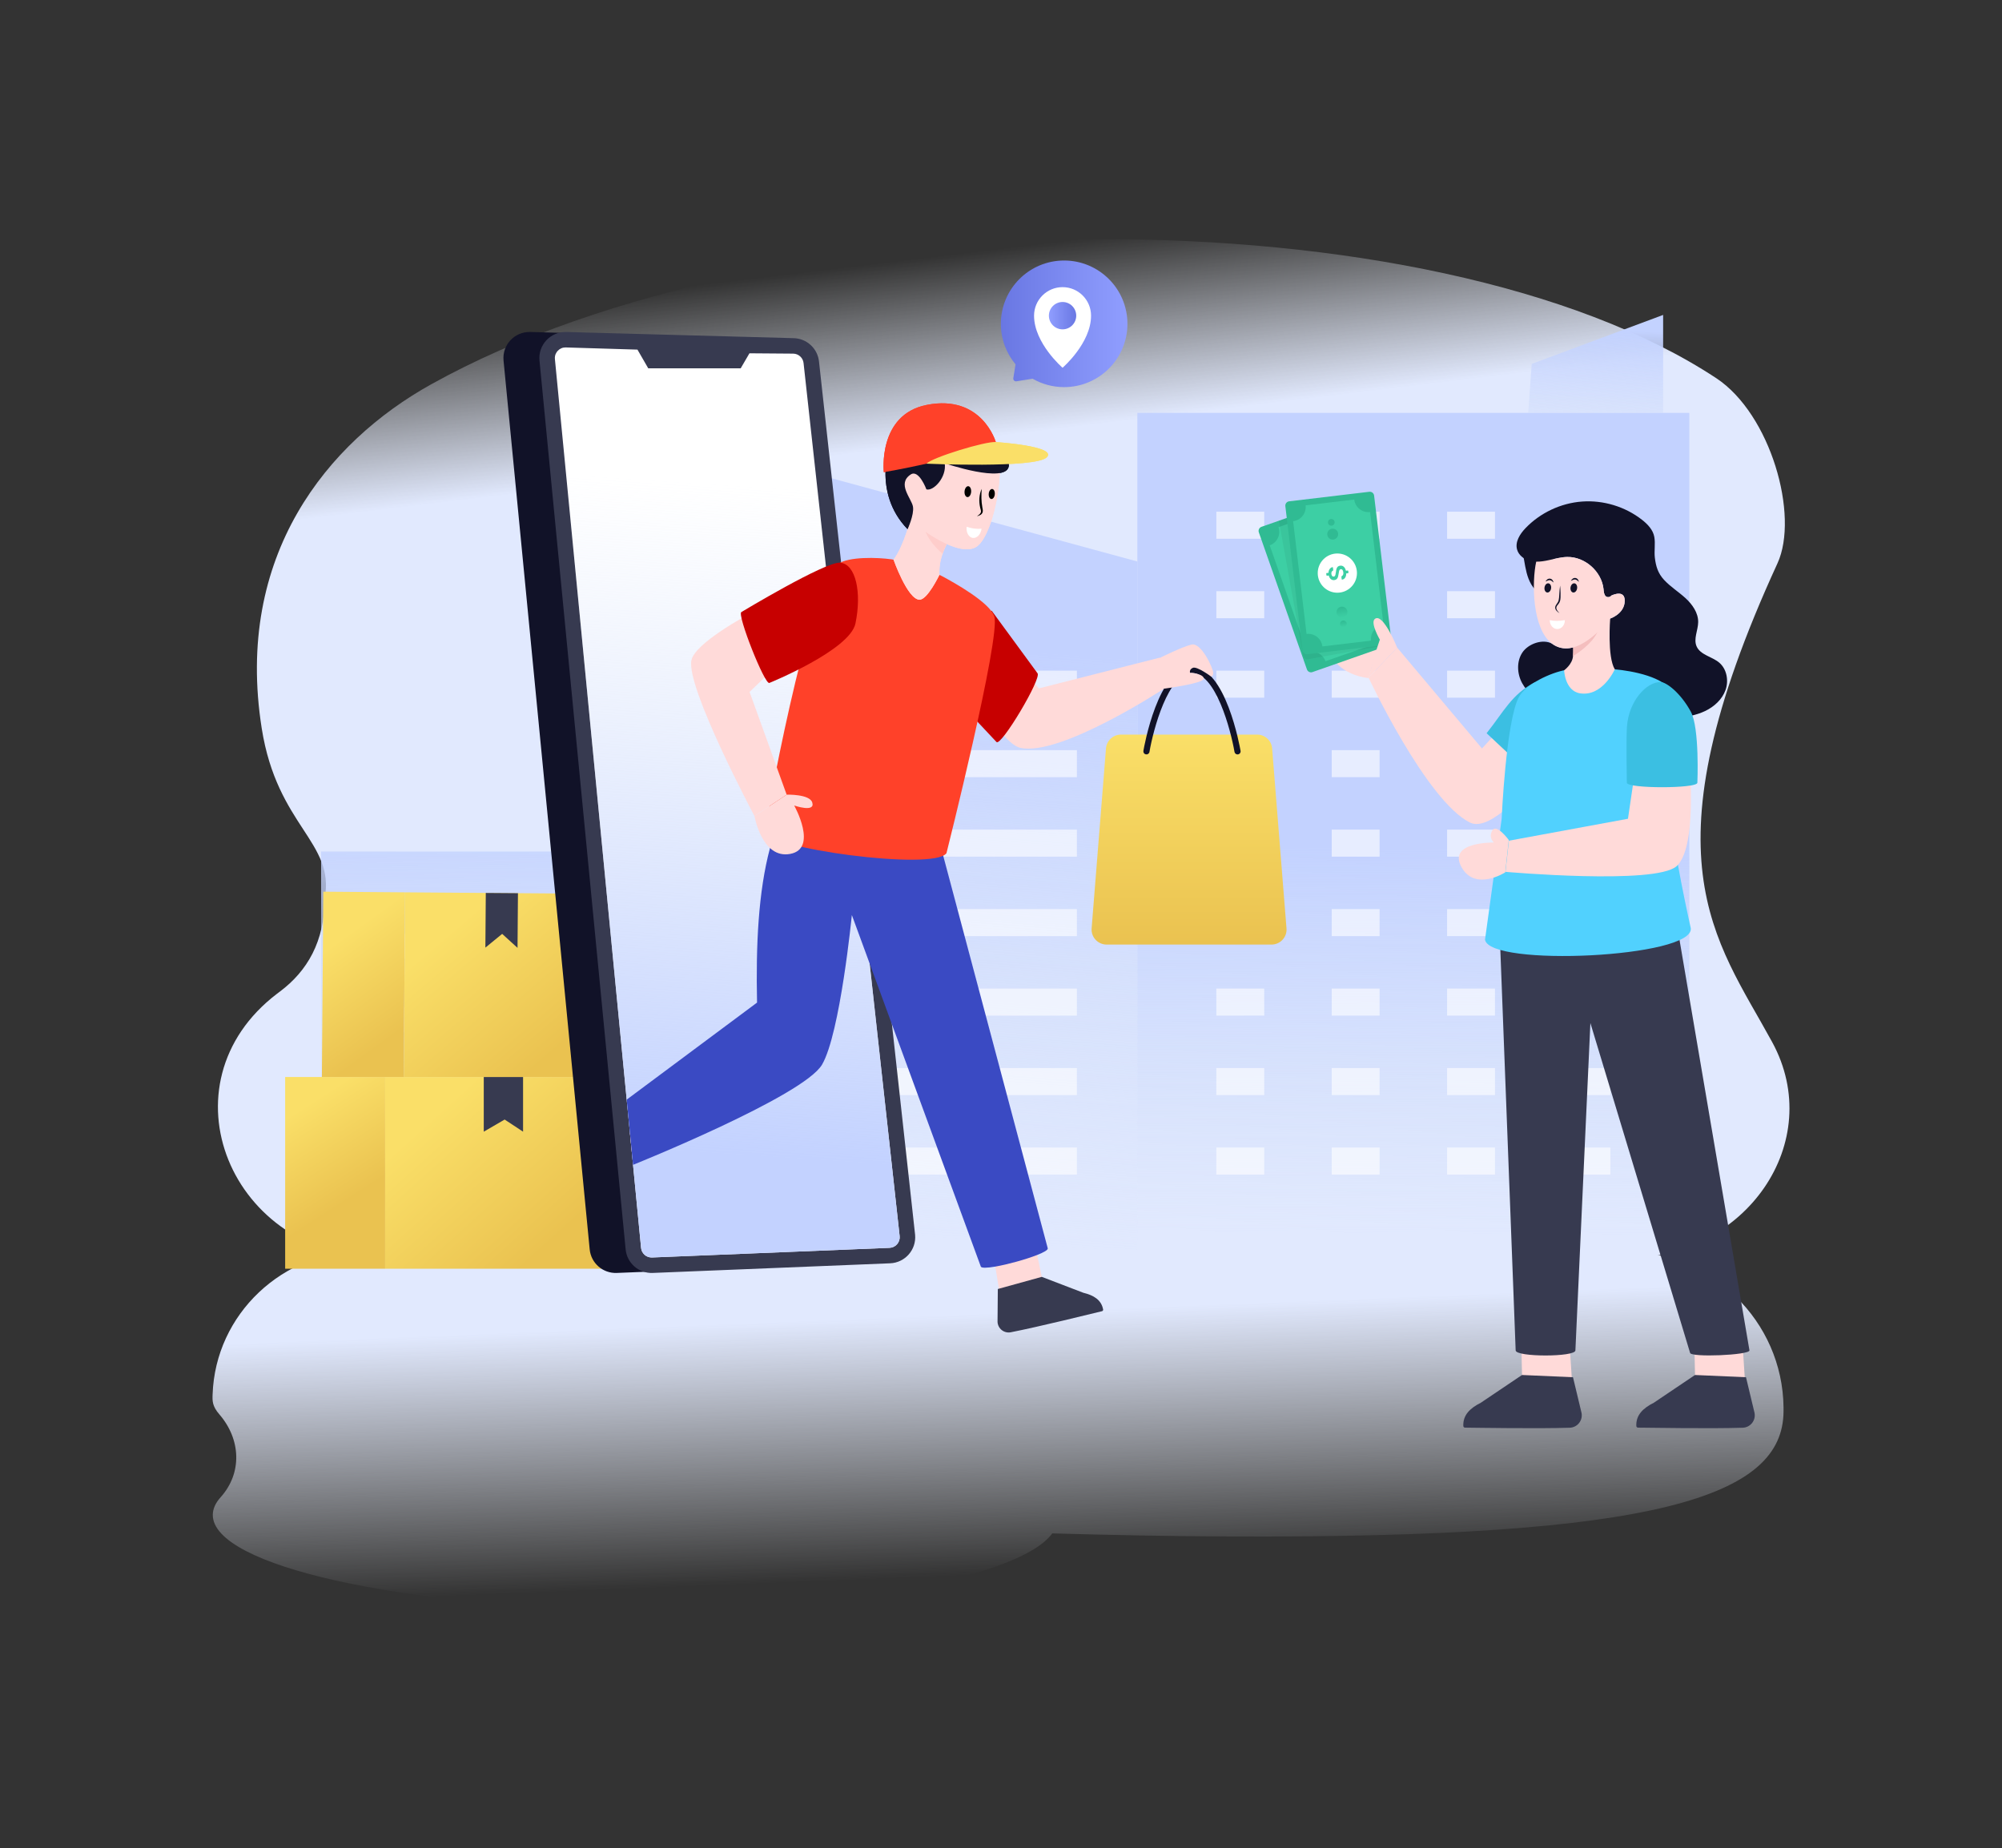
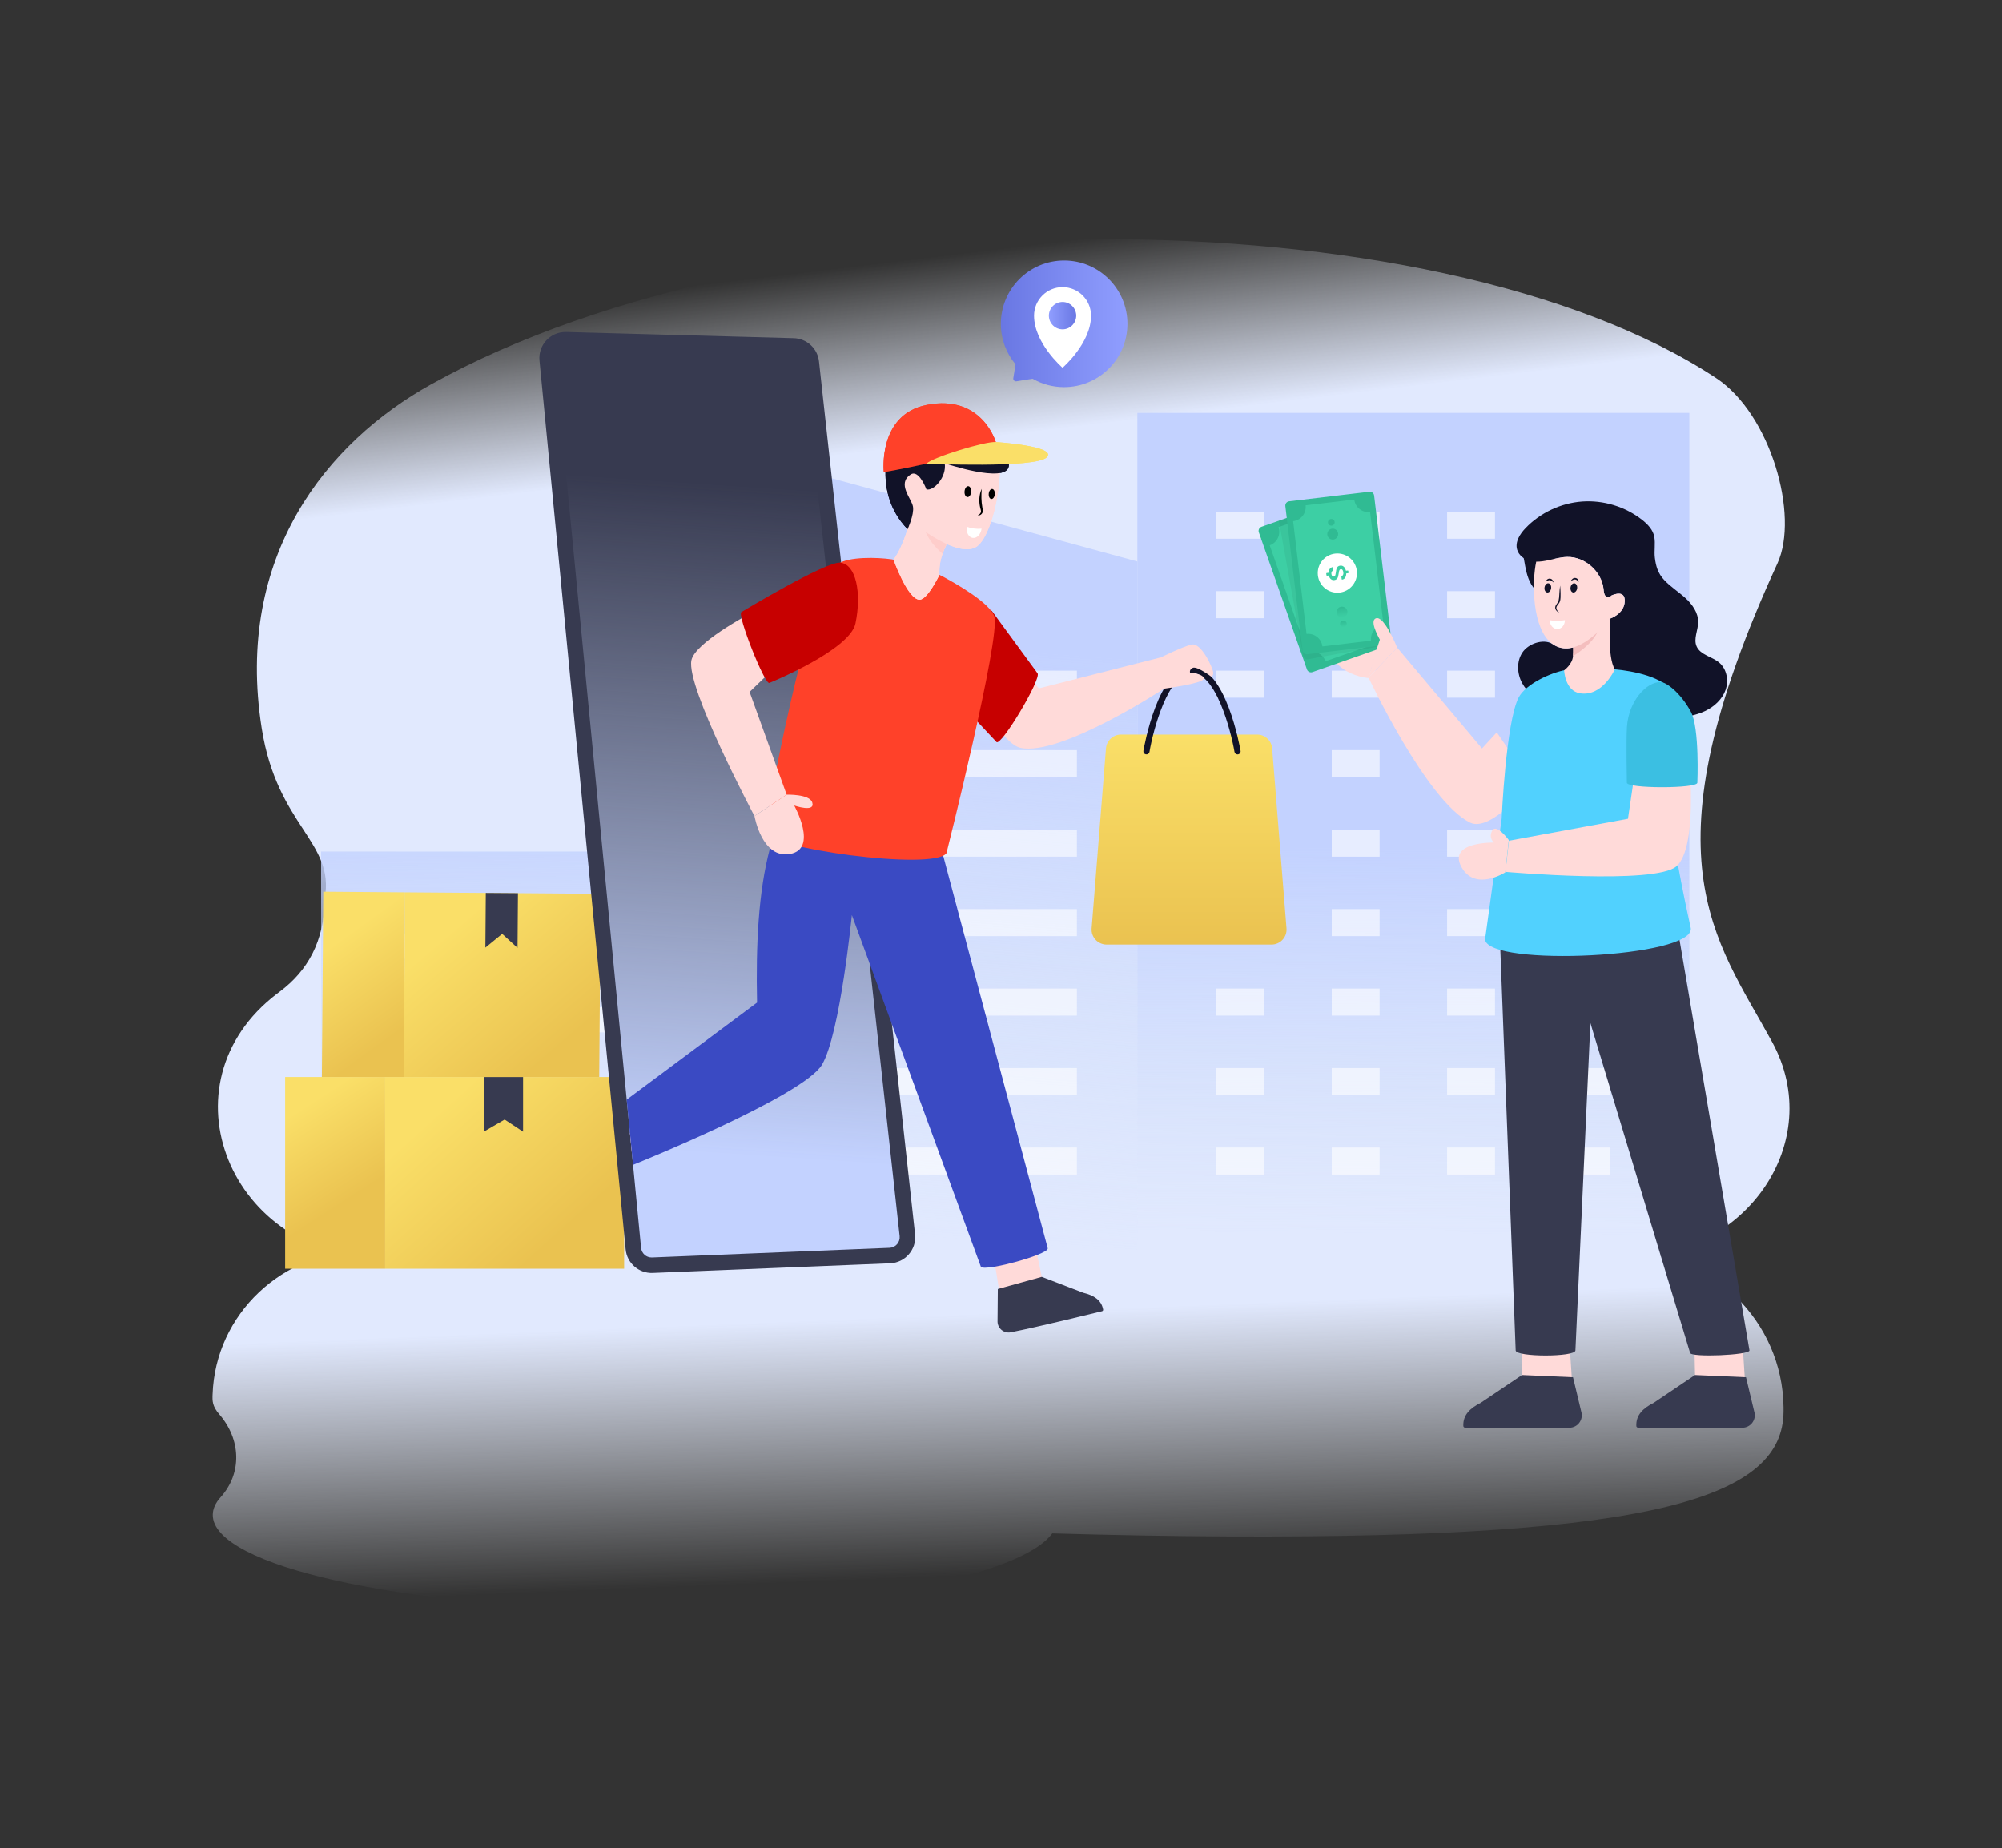
<svg xmlns="http://www.w3.org/2000/svg" width="326" height="301" viewBox="0 0 326 301" fill="none">
  <rect x="0" y="0" width="326" height="301" fill="#333333" stroke="none" />
  <path d="M264.352 204.969H62.557C37.406 204.969 25.87 176.483 45.128 161.824C45.288 161.699 45.453 161.584 45.613 161.459C50.001 158.164 52.87 153.35 52.87 146.311C54.58 137.077 45.143 134.617 42.618 118.614C38.175 90.487 53.29 72.004 70.189 62.6C126.523 31.239 233.438 31.239 279.466 61.586C288.328 67.436 293.016 83.958 289.433 91.757C267.37 139.787 279.326 152.76 288.567 169.698C297.435 185.941 284.349 204.969 264.352 204.969H264.352Z" fill="url(#paint0_linear_872_535)" />
  <path d="M185.204 203.486H128.872V76.111L185.204 91.445V203.486Z" fill="url(#paint1_linear_872_535)" />
  <path d="M185.204 67.243H275.088V203.486H185.204V67.243Z" fill="url(#paint2_linear_872_535)" />
-   <path d="M270.82 51.288L249.421 59.266L248.85 67.244H270.82V51.288Z" fill="url(#paint3_linear_872_535)" />
  <path d="M52.288 138.678H128.872V203.486H52.288V138.678Z" fill="url(#paint4_linear_872_535)" />
  <path opacity="0.6" d="M198.066 83.336H205.863V87.739H198.066V83.336ZM216.853 83.336H224.65V87.739H216.853V83.336ZM235.641 83.336H243.438V87.739H235.641V83.336ZM254.428 83.336H262.225V87.739H254.428V83.336ZM198.066 96.279H205.863V100.683H198.066V96.279ZM216.853 96.279H224.65V100.683H216.853V96.279ZM235.641 96.279H243.438V100.683H235.641V96.279ZM254.428 96.279H262.225V100.683H254.428V96.279ZM198.066 109.223H205.863V113.626H198.066V109.223ZM138.717 109.223H175.358V113.626H138.717V109.223ZM216.853 109.223H224.65V113.626H216.853V109.223ZM235.641 109.223H243.438V113.626H235.641V109.223ZM254.428 109.223H262.225V113.626H254.428V109.223ZM198.066 122.167H205.863V126.57H198.066V122.167ZM138.717 122.167H175.358V126.57H138.717V122.167ZM216.853 122.167H224.65V126.57H216.853V122.167ZM235.641 122.167H243.438V126.57H235.641V122.167ZM254.428 122.167H262.225V126.57H254.428V122.167ZM198.066 135.11H205.863V139.514H198.066V135.11ZM138.717 135.11H175.358V139.514H138.717V135.11ZM216.853 135.11H224.65V139.514H216.853V135.11ZM235.641 135.11H243.438V139.514H235.641V135.11ZM254.428 135.11H262.225V139.514H254.428V135.11ZM198.066 148.054H205.863V152.457H198.066V148.054ZM138.717 148.054H175.358V152.457H138.717V148.054ZM216.853 148.054H224.65V152.457H216.853V148.054ZM235.641 148.054H243.438V152.457H235.641V148.054ZM254.428 148.054H262.225V152.457H254.428V148.054ZM198.066 160.997H205.863V165.401H198.066V160.997ZM138.717 160.997H175.358V165.401H138.717V160.997ZM216.853 160.997H224.65V165.401H216.853V160.997ZM235.641 160.997H243.438V165.401H235.641V160.997ZM254.428 160.997H262.225V165.401H254.428V160.997ZM198.066 173.941H205.863V178.344H198.066V173.941ZM138.717 173.941H175.358V178.344H138.717V173.941ZM216.853 173.941H224.65V178.344H216.853V173.941ZM235.641 173.941H243.438V178.344H235.641V173.941ZM254.428 173.941H262.225V178.344H254.428V173.941ZM138.717 186.884H175.358V191.288H138.717V186.884ZM198.066 186.884H205.863V191.288H198.066V186.884ZM216.853 186.884H224.65V191.288H216.853V186.884ZM235.641 186.884H243.438V191.288H235.641V186.884ZM254.428 186.884H262.225V191.288H254.428V186.884ZM61.429 152.039H119.731V156.125H61.429V152.039ZM61.429 164.052H119.731V168.138H61.429V164.052ZM61.429 176.065H119.731V180.152H61.429V176.065ZM61.429 188.078H119.731V192.164H61.429V188.078Z" fill="white" />
  <path d="M290.426 229.194V229.854C290.345 243.677 270.333 250.562 199.999 250.227C190.772 250.187 181.136 250.011 171.35 249.727C166.132 256.866 137.657 262.205 103.34 262.045C65.349 261.86 34.595 254.996 34.651 246.712C34.656 245.732 35.09 244.772 35.92 243.848C39.493 239.878 39.209 234.379 35.725 230.349C34.554 228.994 34.579 228.157 34.62 227.094C35.07 213.995 46.046 203.712 59.151 203.722L264.54 203.827C278.635 203.832 290.256 215.106 290.426 229.194Z" fill="url(#paint5_linear_872_535)" />
  <path d="M62.716 206.623H101.633V175.399H62.716V206.623Z" fill="url(#paint6_linear_872_535)" />
  <path d="M46.435 175.399H62.716V206.623H46.435V175.399Z" fill="url(#paint7_linear_872_535)" />
  <path d="M78.775 184.304L82.175 182.327L85.175 184.304V175.399H78.775V184.304Z" fill="#373A50" />
  <path d="M65.737 175.396H97.576L97.809 145.57L65.965 145.324L65.737 175.396Z" fill="url(#paint8_linear_872_535)" />
  <path d="M52.413 175.398L52.647 145.219L65.967 145.323L65.734 175.398H52.413Z" fill="url(#paint9_linear_872_535)" />
  <path d="M79.037 154.328L81.772 152.091L84.273 154.369L84.342 145.465L79.106 145.425L79.037 154.328Z" fill="#373A50" />
-   <path d="M123.361 55.071L86.314 54.065C83.768 54.015 81.748 56.195 81.996 58.727L96.024 203.476C96.243 205.718 98.175 207.399 100.428 207.31L139.091 205.739C141.529 205.642 143.387 203.522 143.159 201.096L127.515 58.923C127.416 57.883 126.939 56.915 126.172 56.205C125.406 55.494 124.405 55.09 123.361 55.071H123.361Z" fill="#111228" />
  <path d="M129.215 55.071L92.168 54.065C89.622 54.015 87.602 56.195 87.85 58.727L101.878 203.476C102.097 205.718 104.029 207.399 106.282 207.31L144.945 205.739C147.383 205.642 149.241 203.522 149.013 201.096L133.369 58.923C133.27 57.883 132.793 56.915 132.026 56.205C131.26 55.494 130.259 55.09 129.215 55.071H129.215Z" fill="#373A50" />
-   <path d="M146.497 201.336C146.52 201.57 146.494 201.805 146.421 202.028C146.349 202.25 146.232 202.456 146.077 202.631C145.923 202.809 145.734 202.953 145.522 203.054C145.31 203.155 145.08 203.212 144.845 203.221L106.179 204.791H106.114C105.684 204.794 105.269 204.635 104.95 204.346C104.631 204.057 104.432 203.66 104.392 203.231L102.991 188.763L102.9 187.833L102.575 184.473L102.049 179.084L90.36 58.483C90.295 57.818 90.611 57.363 90.801 57.153C90.962 56.973 91.16 56.829 91.381 56.731C91.602 56.632 91.841 56.582 92.083 56.583L103.802 56.938L105.558 59.983H120.612L122.038 57.538L129.166 57.593C129.591 57.6 129.998 57.763 130.31 58.052C130.621 58.341 130.815 58.735 130.853 59.158L134.553 92.794L134.723 94.299V94.304L136.08 106.662L138.913 132.424L139.684 139.428L141.611 156.916V156.921L146.497 201.336Z" fill="white" />
  <path d="M146.497 201.336C146.52 201.57 146.494 201.805 146.421 202.028C146.349 202.25 146.232 202.456 146.077 202.631C145.923 202.809 145.734 202.953 145.522 203.054C145.31 203.155 145.08 203.212 144.845 203.221L106.179 204.791H106.114C105.684 204.794 105.269 204.635 104.95 204.346C104.631 204.057 104.432 203.66 104.392 203.231L102.991 188.763L102.9 187.833L102.575 184.473L102.049 179.084L90.36 58.483C90.295 57.818 90.611 57.363 90.801 57.153C90.962 56.973 91.16 56.829 91.381 56.731C91.602 56.632 91.841 56.582 92.083 56.583L103.802 56.938L105.558 59.983H120.612L122.038 57.538L129.166 57.593C129.591 57.6 129.998 57.763 130.31 58.052C130.621 58.341 130.815 58.735 130.853 59.158L134.553 92.794L134.723 94.299V94.304L136.08 106.662L138.913 132.424L139.684 139.428L141.611 156.916V156.921L146.497 201.336Z" fill="url(#paint10_linear_872_535)" />
  <path d="M169.703 208.559L162.695 210.093L161.597 203.349L168.4 202.004L169.754 208.489C169.756 208.505 169.751 208.521 169.742 208.534C169.733 208.547 169.719 208.556 169.703 208.559Z" fill="#FFDAD9" />
  <path d="M162.482 209.926L162.436 215.255C162.444 215.517 162.51 215.774 162.628 216.009C162.746 216.243 162.913 216.449 163.118 216.612C163.323 216.775 163.561 216.892 163.816 216.954C164.071 217.016 164.336 217.022 164.593 216.972C169.09 216.095 177.827 213.929 179.444 213.542C179.505 213.527 179.559 213.489 179.593 213.436C179.628 213.383 179.64 213.318 179.628 213.256C179.344 211.694 178.09 210.948 176.4 210.536L169.658 207.953C169.645 207.949 169.632 207.949 169.62 207.953L162.482 209.926Z" fill="#373A50" />
  <path d="M104.192 186.983L102.901 187.833L102.575 184.473L104.192 186.983Z" fill="#FFDAD9" />
  <path d="M170.612 203.296C170.682 203.556 169.976 203.956 168.895 204.381C167.057 205.106 164.129 205.916 162.071 206.276C160.75 206.5 159.789 206.546 159.709 206.261L141.612 156.922V156.917L138.713 149.022C138.713 149.022 136.816 168.295 133.868 173.369C130.869 178.534 103.082 189.707 103.082 189.707L102.991 188.763L102.901 187.833L102.575 184.473L102.05 179.084L123.275 163.281C123.075 153.932 123.481 145.223 125.383 138.114C125.528 137.568 125.683 137.034 125.848 136.508C126.141 135.552 126.477 134.61 126.854 133.684L130.278 133.329H130.283L138.914 132.424L151.394 131.125L153.586 139.353L170.612 203.296Z" fill="#3A4AC3" />
  <path d="M165.977 108.117L169.155 112.113L188.824 107.111L189.762 112.016C189.762 112.016 172.713 123.253 166.151 121.792C163.426 121.185 159.132 113.68 159.132 113.68L165.977 108.117Z" fill="#FFDAD9" />
  <path d="M161.478 99.454L168.943 109.642C169.673 110.446 162.993 121.645 162.263 120.841L153.253 111.23L161.478 99.454Z" fill="#C70000" />
  <path d="M136.456 91.85C138.17 90.631 142.881 90.76 145.164 91.091C147.315 91.403 151.497 92.812 153.414 93.838C155.498 94.952 161.171 98.137 161.908 100.38C162.997 103.692 154.12 138.951 154.12 138.951C152.031 141.87 124.494 138.119 124.501 135.372C124.501 135.372 131.484 95.384 136.456 91.85Z" fill="#FF4129" />
  <path d="M121.711 100.161C121.711 100.161 113.16 104.722 112.586 107.531C111.687 111.931 122.852 132.897 122.852 132.897L128.098 129.42L122.06 112.688L125.713 109.163L121.711 100.161H121.711Z" fill="#FFDAD9" />
  <path d="M136.811 91.637C134.404 91.432 120.722 99.682 120.722 99.682C119.975 100.052 124.535 111.591 125.283 111.222C125.283 111.222 138.393 105.89 139.299 101.54C140.349 96.497 139.359 91.853 136.811 91.637V91.637Z" fill="#C70000" />
  <path d="M155.338 86.684C154.522 87.819 153.891 88.979 153.485 90.169L153.48 90.174C153.1 91.289 152.915 92.433 152.975 93.614C152.975 93.614 151.007 97.738 149.706 97.668C147.763 97.568 145.501 91.144 145.501 91.144C147.198 88.934 148.305 84.355 148.305 84.355L150.412 85.054L155.338 86.684Z" fill="#FFDAD9" />
  <path d="M155.339 86.685C154.523 87.819 153.892 88.98 153.486 90.169L153.481 90.174C153.481 90.174 150.753 88.019 150.418 85.46C150.399 85.326 150.397 85.189 150.413 85.055L155.339 86.685Z" fill="#FECDCB" />
  <path d="M159.077 88.997C156.256 91.012 149.164 85.863 147.891 84.185C147.725 83.97 147.588 83.734 147.484 83.484C146.507 81.012 147.492 72.863 147.492 72.863L151.162 68.653C151.162 68.653 159.784 69.026 161.541 71.023C164.344 74.209 162.029 86.889 159.077 88.997Z" fill="#FFDAD9" />
  <path d="M147.786 86.18C147.786 86.18 148.875 83.857 148.668 82.527C148.461 81.198 145.978 78.774 148.311 77.266C149.633 76.411 150.854 79.699 150.854 79.699C152.02 80.035 154.194 77.679 153.832 75.444C153.832 75.444 163.699 78.818 164.26 75.973C164.701 73.736 157.629 67.81 154.334 69.053C151.04 70.297 144.982 72.159 144.982 72.159C144.982 72.159 141.932 80.132 147.786 86.18Z" fill="#111228" />
  <path d="M143.917 76.9C143.917 76.9 156.784 74.741 162.153 71.992C162.153 71.992 159.913 64.17 150.911 65.941C142.879 67.522 143.917 76.9 143.917 76.9Z" fill="#FF4129" />
  <path d="M150.854 75.514C150.854 75.514 168.62 76.304 170.448 74.479C172.276 72.653 162.153 71.992 162.153 71.992C160.477 71.842 151.834 74.479 150.854 75.514V75.514Z" fill="#FADF68" />
  <path d="M207.047 153.831H180.2C178.773 153.831 177.642 152.616 177.757 151.191L180.095 121.889C180.144 121.275 180.422 120.702 180.875 120.284C181.328 119.866 181.922 119.634 182.538 119.634H204.709C205.325 119.634 205.919 119.866 206.372 120.284C206.824 120.702 207.103 121.275 207.152 121.889L209.49 151.191C209.605 152.615 208.479 153.831 207.047 153.831H207.047Z" fill="url(#paint11_linear_872_535)" />
  <path d="M201.515 122.865C201.397 122.865 201.283 122.823 201.193 122.747C201.103 122.671 201.042 122.566 201.022 122.449C200.407 118.877 197.963 109.604 194.099 109.604C190.219 109.604 187.785 118.876 187.175 122.449C187.164 122.514 187.14 122.576 187.105 122.632C187.07 122.687 187.024 122.735 186.971 122.773C186.917 122.811 186.856 122.838 186.792 122.853C186.728 122.867 186.662 122.869 186.597 122.858C186.532 122.847 186.47 122.823 186.415 122.788C186.359 122.753 186.311 122.708 186.273 122.654C186.235 122.601 186.208 122.54 186.193 122.476C186.179 122.412 186.177 122.346 186.188 122.281C186.283 121.723 188.585 108.604 194.099 108.604C199.593 108.604 201.912 121.722 202.009 122.28C202.021 122.352 202.018 122.426 201.999 122.496C201.98 122.566 201.945 122.632 201.898 122.688C201.851 122.743 201.792 122.788 201.726 122.819C201.66 122.849 201.588 122.865 201.515 122.865Z" fill="#111228" />
  <path d="M197.555 109.507C197.6 110.157 197.229 110.187 197.229 110.187C197.229 110.187 194.922 108.477 194.25 108.757C193.58 109.042 193.795 109.587 193.795 109.587C193.89 109.497 196.263 109.822 195.978 110.597C195.707 111.337 189.541 112.16 189.541 112.16L188.674 107.237C188.674 107.237 192.358 105.388 194 104.978C195.637 104.572 197.514 108.857 197.555 109.507ZM129.324 131.184C129.324 131.184 133.268 138.219 128.667 139.068C124.067 139.923 122.855 132.899 122.855 132.899L128.102 129.419C128.102 129.419 131.817 129.302 132.261 130.68C132.814 132.396 129.324 131.184 129.324 131.184Z" fill="#FFDAD9" />
  <path d="M158.137 80.117C158.098 80.606 157.827 80.981 157.532 80.957C157.231 80.933 157.024 80.519 157.063 80.031C157.103 79.533 157.374 79.159 157.675 79.183C157.971 79.207 158.177 79.62 158.137 80.117H158.137ZM161.989 80.498C161.95 80.946 161.7 81.29 161.428 81.266C161.151 81.243 160.963 80.861 161.001 80.412C161.042 79.955 161.292 79.612 161.569 79.636C161.84 79.659 162.028 80.04 161.989 80.498ZM159.858 79.62C159.781 80.677 159.78 81.584 159.96 82.617C159.997 82.918 160.235 83.494 159.666 83.847C159.476 83.961 159.28 84.032 159.077 84.076C159.971 83.499 159.755 83.271 159.612 82.689C159.372 81.651 159.429 80.547 159.858 79.619V79.62Z" fill="black" />
  <path d="M159.838 86.105C159.717 87.021 159.079 87.693 158.41 87.607C157.74 87.521 157.294 86.71 157.408 85.793C158.203 86.057 159.01 86.184 159.838 86.105Z" fill="white" />
  <path d="M247.926 224.616L255.954 224.531L255.455 216.889L247.699 217.129L247.853 224.552C247.858 224.589 247.889 224.616 247.926 224.616Z" fill="#FFDAD9" />
  <path d="M256.143 224.294L257.533 230.103C257.59 230.391 257.583 230.688 257.513 230.973C257.444 231.258 257.313 231.525 257.131 231.755C256.948 231.985 256.718 232.172 256.456 232.304C256.193 232.436 255.906 232.509 255.613 232.519C250.488 232.691 240.417 232.521 238.558 232.504C238.487 232.503 238.419 232.475 238.368 232.426C238.317 232.376 238.287 232.309 238.284 232.238C238.201 230.46 239.381 229.331 241.12 228.457L247.823 223.942C247.835 223.935 247.849 223.931 247.864 223.932L256.143 224.294Z" fill="#373A50" />
  <path d="M276.096 224.616L284.123 224.531L283.625 216.889L275.869 217.13L276.023 224.552C276.028 224.589 276.059 224.616 276.096 224.616Z" fill="#FFDAD9" />
  <path d="M284.314 224.294L285.704 230.103C285.76 230.391 285.753 230.688 285.684 230.973C285.614 231.258 285.484 231.525 285.301 231.754C285.118 231.984 284.888 232.171 284.626 232.303C284.364 232.435 284.076 232.509 283.783 232.519C278.659 232.69 268.588 232.52 266.729 232.504C266.658 232.503 266.59 232.475 266.539 232.425C266.488 232.376 266.458 232.308 266.455 232.237C266.372 230.46 267.552 229.33 269.29 228.457L275.994 223.942C276.006 223.934 276.02 223.931 276.035 223.932L284.314 224.294Z" fill="#373A50" />
  <path d="M243.733 119.273L241.323 121.895L227.513 105.476L222.853 110.363C222.853 110.363 232.283 130.43 239.361 133.958C242.833 135.688 249.328 127.473 249.328 127.473L243.733 119.273Z" fill="#FFDAD9" />
  <path d="M248.362 92.245C248.619 93.6 249.015 94.994 249.96 95.998C250.409 96.476 251.062 96.865 251.697 96.699C252.339 96.532 252.715 95.871 252.926 95.243C253.476 93.571 253.359 91.752 252.6 90.164C252.135 89.203 251.402 88.328 250.416 87.918C249.741 87.638 247.81 87.477 247.566 88.479C247.454 88.938 247.887 89.748 247.986 90.209C248.131 90.884 248.233 91.567 248.362 92.245Z" fill="#111228" />
  <path d="M280.981 112.375C280.434 113.91 279.132 115.092 277.664 115.795C276.192 116.498 274.554 116.771 272.933 116.932C267.531 117.465 262.08 116.829 256.731 115.894C255.021 115.598 253.307 115.267 251.718 114.569C250.134 113.87 248.675 112.764 247.851 111.238C247.028 109.715 246.938 107.732 247.887 106.286C248.84 104.84 251.212 103.993 252.73 104.831C253.478 105.397 254.409 105.665 255.344 105.584C255.451 105.574 255.558 105.561 255.666 105.543C255.675 105.543 255.679 105.543 255.688 105.538C255.796 105.525 255.903 105.503 256.006 105.476C256.064 105.467 256.117 105.453 256.171 105.44C256.337 105.395 256.502 105.341 256.664 105.279C257.228 105.069 257.778 104.773 258.302 104.428C258.566 104.259 258.821 104.077 259.067 103.882C259.087 103.871 259.105 103.858 259.121 103.841C259.206 103.779 259.287 103.716 259.367 103.645C259.56 103.493 259.748 103.336 259.927 103.17C259.976 103.13 260.02 103.09 260.07 103.045C260.106 103.009 260.141 102.978 260.177 102.942C260.329 102.803 260.473 102.66 260.611 102.526C260.697 102.44 260.777 102.356 260.853 102.275C261.243 101.873 261.617 101.454 261.972 101.021C261.995 100.995 262.012 100.972 262.03 100.95C262.062 100.914 262.084 100.887 262.102 100.86C262.165 100.784 262.196 100.74 262.196 100.74C262.196 100.74 264.501 99.987 264.568 97.91C264.626 96.065 262.814 96.795 262.406 96.983C262.392 96.933 262.393 96.932 262.407 96.983C262.377 97.173 261.765 97.394 261.466 97.095C261.175 96.809 261.157 96.352 261.117 95.944C260.813 93.07 258.092 90.657 255.205 90.707C254.198 90.724 253.213 91.002 252.228 91.217C251.543 91.365 250.841 91.49 250.152 91.472C249.843 91.472 249.535 91.437 249.234 91.369C248.245 91.145 247.309 90.474 247.037 89.502C246.683 88.249 247.498 86.968 248.397 86.028C250.801 83.512 254.153 81.936 257.617 81.681C261.086 81.43 264.631 82.505 267.37 84.645C268.301 85.37 269.183 86.292 269.384 87.452C269.581 88.558 269.335 89.717 269.473 90.845C269.648 92.255 269.979 93.366 270.973 94.44C272.006 95.559 273.323 96.375 274.45 97.4C275.574 98.43 276.545 99.799 276.527 101.321C276.505 102.656 275.74 104.03 276.263 105.252C276.872 106.667 278.756 106.918 279.938 107.902C281.186 108.945 281.526 110.844 280.981 112.375Z" fill="#111228" />
  <path d="M256.664 105.279C256.541 105.324 256.419 105.364 256.295 105.4C256.419 105.363 256.543 105.326 256.664 105.279V105.279ZM256.006 105.475C256.103 105.454 256.199 105.428 256.295 105.4C256.254 105.412 256.213 105.429 256.172 105.44C256.118 105.453 256.064 105.467 256.007 105.475H256.006ZM259.927 103.17C260.013 103.094 260.097 103.018 260.178 102.942C260.142 102.978 260.106 103.009 260.07 103.045C260.021 103.09 259.976 103.13 259.927 103.17ZM256.534 219.924L258.974 166.612L275.205 220.317C275.236 221.102 284.909 220.708 284.877 219.923L271.71 142.632L243.929 144.709L246.806 219.923C246.806 221.028 256.534 221.028 256.534 219.923V219.924Z" fill="#373A50" />
-   <path d="M249.976 111.074C246.148 113.086 244.883 115.885 242.074 119.411L248.326 125.27L249.976 111.075V111.074Z" fill="#3BBFE2" />
  <path d="M272.49 112.915C271.076 110.205 265.799 109.269 262.947 109.001C261.102 108.826 256.788 108.799 254.961 109.111C252.577 109.518 248.432 111.4 247.295 113.588C245.22 117.58 244.522 133.388 244.522 133.388L241.816 153.03C242.521 157.53 275.922 155.945 275.321 151.167C275.321 151.167 272.095 136.802 272.321 133.375C272.678 127.975 274.791 117.323 272.49 112.915H272.49Z" fill="#51D1FE" />
  <path d="M266.418 124.344L265.094 133.342L245.703 136.917L245.151 141.987C245.151 141.987 269.542 144.14 273.001 141.073C276.358 138.096 275.136 124.692 275.136 124.692L266.418 124.344H266.418Z" fill="#FFDAD9" />
  <path d="M276.395 127.473C276.395 128.449 264.913 128.449 264.913 127.473C264.913 127.473 264.777 120.678 264.924 118.412C265.194 114.236 268.038 111.077 270.391 111.075C271.333 111.074 273.674 112.848 275.329 115.902C276.778 118.575 276.395 127.473 276.395 127.473Z" fill="#3BBFE2" />
  <path d="M262.949 109.002C262.949 109.002 260.965 113.493 257.294 112.913C254.815 112.523 254.699 109.16 254.699 109.16C254.699 109.16 256.043 108.198 256.142 106.864C256.173 106.451 256.184 106.038 256.177 105.624C256.177 105.564 256.174 105.501 256.174 105.438C256.159 104.883 256.111 104.33 256.03 103.781L255.977 103.451C255.844 102.65 258.297 101.814 259.937 101.344C260.534 101.175 261.411 100.973 261.878 100.926C262.043 100.909 262.197 100.74 262.197 100.74C262.197 100.74 261.699 106.969 262.949 109.002V109.002Z" fill="#FFDAD9" />
  <path d="M260.396 101.927C260.386 102.148 260.336 102.376 260.249 102.626C260.2 102.766 260.14 102.907 260.07 103.043C259.188 104.855 256.974 106.347 256.142 106.864C256.172 106.451 256.184 106.038 256.177 105.625C256.177 105.564 256.173 105.501 256.173 105.438C256.158 104.883 256.11 104.33 256.029 103.781C256.798 103.054 258.89 102.359 260.396 101.927Z" fill="#F4BEBE" />
  <path d="M262.406 96.983C262.361 97.006 262.339 97.019 262.33 97.019C262.191 97.27 261.703 97.332 261.466 97.095C261.176 96.809 261.158 96.352 261.117 95.944C260.813 93.07 258.092 90.657 255.205 90.707C254.198 90.724 253.213 91.002 252.228 91.217C251.544 91.365 250.841 91.49 250.152 91.472C249.44 94.704 249.436 102.374 252.73 104.831C253.478 105.397 254.409 105.665 255.344 105.584C255.451 105.574 255.558 105.561 255.666 105.543C255.675 105.543 255.679 105.543 255.688 105.538C255.796 105.521 255.899 105.503 256.006 105.476C256.064 105.467 256.118 105.453 256.171 105.44C256.213 105.429 256.254 105.412 256.295 105.4C256.418 105.364 256.541 105.324 256.664 105.279C257.228 105.069 257.778 104.773 258.302 104.428C258.45 104.334 258.598 104.236 258.736 104.132C258.848 104.052 258.96 103.967 259.067 103.882C259.087 103.871 259.106 103.858 259.121 103.841C259.207 103.779 259.287 103.712 259.367 103.645C259.56 103.493 259.748 103.336 259.927 103.17C259.976 103.13 260.021 103.09 260.07 103.045C260.106 103.009 260.141 102.978 260.178 102.942C260.33 102.798 260.473 102.66 260.611 102.526C260.697 102.44 260.777 102.356 260.853 102.275C260.925 102.203 260.992 102.136 261.055 102.065C261.373 101.727 261.679 101.379 261.973 101.021L262.03 100.95C262.057 100.914 262.084 100.887 262.102 100.86C262.165 100.784 262.196 100.74 262.196 100.74C262.196 100.74 264.501 99.987 264.568 97.91C264.626 96.065 262.814 96.795 262.406 96.983Z" fill="#FFDAD9" />
  <path d="M251.504 95.671C251.562 95.26 251.848 94.955 252.148 95C252.444 95.04 252.636 95.407 252.574 95.819M252.363 100.994C253.053 101.155 253.867 101.155 254.812 100.994H252.363ZM255.738 95.671C255.796 95.26 256.087 94.955 256.382 95C256.678 95.04 256.87 95.407 256.812 95.819" fill="#FFDAD9" />
  <path d="M256.812 95.821C256.752 96.235 256.468 96.533 256.17 96.492C255.875 96.453 255.682 96.084 255.739 95.67C255.798 95.259 256.086 94.958 256.381 94.999C256.679 95.041 256.872 95.407 256.812 95.821H256.812ZM252.575 95.821C252.519 96.235 252.231 96.533 251.936 96.492C251.638 96.453 251.445 96.084 251.505 95.67C251.561 95.259 251.849 94.958 252.147 94.999C252.442 95.041 252.635 95.407 252.575 95.821ZM251.66 94.701C251.741 94.581 251.836 94.471 251.943 94.374C252.005 94.322 252.077 94.284 252.155 94.26C252.232 94.237 252.314 94.23 252.394 94.239C252.475 94.248 252.552 94.273 252.623 94.313C252.693 94.353 252.755 94.406 252.804 94.471C252.884 94.595 252.949 94.726 252.99 94.863C252.863 94.785 252.767 94.694 252.672 94.61C252.479 94.486 252.321 94.433 252.035 94.543C251.921 94.603 251.803 94.66 251.66 94.701ZM255.786 94.59C255.862 94.47 255.964 94.365 256.07 94.263C256.132 94.211 256.204 94.172 256.281 94.149C256.359 94.126 256.44 94.118 256.521 94.127C256.601 94.136 256.679 94.161 256.749 94.201C256.82 94.241 256.882 94.295 256.931 94.359C257.011 94.484 257.075 94.614 257.116 94.751C256.989 94.674 256.894 94.583 256.798 94.5C256.607 94.376 256.449 94.32 256.161 94.432C256.048 94.492 255.929 94.549 255.786 94.59ZM254.042 95.364C254.097 95.874 254.187 97.275 254.045 97.831C253.99 98.038 253.878 98.251 253.74 98.409C253.386 98.823 253.184 99.108 253.943 99.854C253.768 99.749 253.599 99.628 253.456 99.466C253.082 99.004 253.246 98.69 253.554 98.263C253.676 98.109 253.755 97.95 253.803 97.764C253.928 97.318 253.888 96.422 254.042 95.364Z" fill="#111228" />
  <path d="M254.815 101.032C254.815 101.811 254.264 102.443 253.586 102.443C252.913 102.443 252.361 101.811 252.361 101.032C252.361 101.018 252.365 101.007 252.365 100.997C253.053 101.158 253.867 101.158 254.811 100.997C254.811 101.007 254.815 101.018 254.815 101.032Z" fill="white" />
  <path d="M245.685 136.802L245.116 142.067C245.116 142.067 240.147 145.256 237.954 141.157C235.755 137.053 243.267 137.217 243.267 137.217C243.267 137.217 242.312 136.433 243.002 135.253C243.691 134.068 245.685 136.803 245.685 136.803V136.802ZM224.921 103.36L222.847 110.422C222.847 110.422 215.83 109.978 215.961 103.132C216.086 96.5 224.423 102.963 224.921 103.36Z" fill="#FFDAD9" />
  <path d="M218.722 81.872L226.521 104.113L226.552 104.206C226.583 104.294 226.596 104.387 226.591 104.479C226.585 104.572 226.562 104.663 226.522 104.747C226.481 104.831 226.425 104.906 226.356 104.968C226.286 105.03 226.205 105.077 226.118 105.108L213.72 109.454C213.632 109.486 213.539 109.499 213.447 109.495C213.354 109.49 213.263 109.467 213.179 109.427C213.096 109.387 213.02 109.331 212.958 109.262C212.896 109.193 212.849 109.112 212.818 109.025L204.983 86.691C204.858 86.321 205.053 85.924 205.423 85.793L208.246 84.805L217.821 81.442C218.19 81.312 218.592 81.502 218.722 81.872Z" fill="#30BB93" />
-   <path d="M208.179 85.851L215.703 83.212C215.908 83.793 216.334 84.27 216.89 84.537C217.445 84.804 218.083 84.839 218.665 84.636L224.784 102.085C224.202 102.289 223.726 102.716 223.459 103.272C223.192 103.827 223.156 104.466 223.36 105.047L215.836 107.687C215.632 107.105 215.205 106.629 214.65 106.362C214.095 106.095 213.456 106.059 212.875 106.263L206.756 88.814C207.337 88.609 207.814 88.183 208.081 87.627C208.348 87.072 208.383 86.433 208.18 85.851H208.179Z" fill="#3DCFA4" />
+   <path d="M208.179 85.851L215.703 83.212C217.445 84.804 218.083 84.839 218.665 84.636L224.784 102.085C224.202 102.289 223.726 102.716 223.459 103.272C223.192 103.827 223.156 104.466 223.36 105.047L215.836 107.687C215.632 107.105 215.205 106.629 214.65 106.362C214.095 106.095 213.456 106.059 212.875 106.263L206.756 88.814C207.337 88.609 207.814 88.183 208.081 87.627C208.348 87.072 208.383 86.433 208.18 85.851H208.179Z" fill="#3DCFA4" />
  <path opacity="0.05" d="M218.723 81.872L226.521 104.113L226.537 104.207C226.568 104.392 226.525 104.581 226.417 104.735C226.31 104.888 226.146 104.992 225.961 105.025L213.035 107.359C212.851 107.393 212.66 107.353 212.505 107.247C212.35 107.141 212.244 106.978 212.209 106.794L208.246 84.804L217.821 81.442C218.191 81.312 218.592 81.502 218.723 81.872Z" fill="black" />
  <path d="M215.619 99.292C217.712 99.292 219.408 97.595 219.408 95.501C219.408 93.408 217.712 91.711 215.619 91.711C213.527 91.711 211.83 93.408 211.83 95.501C211.83 97.595 213.527 99.292 215.619 99.292Z" fill="white" />
  <path d="M213.503 90.355C213.993 90.355 214.391 89.958 214.391 89.468C214.391 88.977 213.993 88.58 213.503 88.58C213.013 88.58 212.616 88.977 212.616 89.468C212.616 89.958 213.013 90.355 213.503 90.355Z" fill="#3D9547" />
  <path d="M212.865 88.189C213.166 88.189 213.41 87.945 213.41 87.644C213.41 87.342 213.166 87.098 212.865 87.098C212.563 87.098 212.319 87.342 212.319 87.644C212.319 87.945 212.563 88.189 212.865 88.189Z" fill="#3D9547" />
  <path d="M217.736 102.424C218.226 102.424 218.623 102.026 218.623 101.536C218.623 101.046 218.226 100.649 217.736 100.649C217.246 100.649 216.849 101.046 216.849 101.536C216.849 102.026 217.246 102.424 217.736 102.424Z" fill="#3D9547" />
  <path d="M218.375 103.906C218.676 103.906 218.92 103.662 218.92 103.361C218.92 103.06 218.676 102.815 218.375 102.815C218.074 102.815 217.83 103.06 217.83 103.361C217.83 103.662 218.074 103.906 218.375 103.906Z" fill="#3D9547" />
  <path d="M217.625 95.036C217.619 95.049 217.61 95.062 217.598 95.072C217.587 95.081 217.574 95.089 217.56 95.093L217.254 95.2C217.307 95.416 217.319 95.613 217.291 95.791C217.262 95.969 217.202 96.118 217.111 96.236C217.021 96.354 216.91 96.44 216.778 96.492C216.766 96.496 216.753 96.498 216.741 96.497C216.728 96.496 216.716 96.492 216.705 96.486C216.693 96.48 216.682 96.472 216.673 96.463C216.664 96.453 216.657 96.441 216.653 96.428L216.515 96.036C216.504 96.009 216.501 95.978 216.507 95.949C216.516 95.921 216.531 95.894 216.551 95.872C216.642 95.8 216.705 95.697 216.728 95.583C216.759 95.456 216.743 95.303 216.679 95.123C216.609 94.922 216.522 94.783 216.418 94.703C216.372 94.665 216.316 94.64 216.258 94.63C216.199 94.62 216.138 94.626 216.083 94.647C216.046 94.659 216.012 94.678 215.983 94.703C215.954 94.729 215.93 94.76 215.913 94.795C215.88 94.865 215.862 94.96 215.86 95.081C215.858 95.2 215.865 95.373 215.882 95.598C215.922 95.969 215.902 96.258 215.825 96.465C215.747 96.671 215.583 96.818 215.333 96.906C215.108 96.985 214.887 96.971 214.672 96.862C214.458 96.752 214.283 96.562 214.149 96.29L213.848 96.395C213.834 96.4 213.819 96.403 213.804 96.402C213.789 96.402 213.775 96.398 213.761 96.391C213.736 96.377 213.716 96.354 213.707 96.327L213.612 96.057C213.607 96.043 213.604 96.028 213.605 96.013C213.605 95.999 213.608 95.984 213.614 95.971C213.621 95.957 213.63 95.946 213.642 95.936C213.653 95.927 213.666 95.92 213.681 95.915L213.99 95.807C213.95 95.628 213.949 95.442 213.987 95.263C214.025 95.097 214.089 94.96 214.177 94.849C214.265 94.738 214.362 94.661 214.468 94.617C214.479 94.612 214.492 94.61 214.505 94.611C214.518 94.611 214.53 94.615 214.542 94.62C214.565 94.632 214.582 94.65 214.591 94.676L214.736 95.09C214.757 95.151 214.746 95.203 214.702 95.244C214.615 95.294 214.558 95.379 214.529 95.498C214.501 95.617 214.512 95.749 214.563 95.894C214.619 96.054 214.694 96.169 214.787 96.239C214.88 96.31 214.985 96.324 215.1 96.283C215.179 96.256 215.236 96.21 215.273 96.147C215.31 96.084 215.33 95.995 215.336 95.88C215.34 95.722 215.333 95.563 215.316 95.405C215.284 95.127 215.277 94.898 215.296 94.72C215.315 94.542 215.367 94.398 215.452 94.286C215.537 94.175 215.665 94.089 215.836 94.029C216.089 93.941 216.325 93.96 216.546 94.086C216.767 94.213 216.946 94.424 217.086 94.721L217.391 94.614C217.405 94.608 217.419 94.606 217.434 94.606C217.449 94.606 217.464 94.609 217.477 94.615C217.502 94.628 217.521 94.65 217.532 94.682L217.627 94.952C217.637 94.979 217.636 95.009 217.625 95.036Z" fill="#3D9547" />
  <path d="M209.922 81.643L222.969 80.09C223.061 80.078 223.155 80.085 223.244 80.11C223.334 80.135 223.417 80.177 223.49 80.234C223.563 80.292 223.625 80.363 223.67 80.444C223.716 80.525 223.745 80.614 223.756 80.706L226.552 104.206C226.563 104.299 226.556 104.392 226.53 104.482C226.505 104.571 226.462 104.654 226.405 104.727C226.347 104.8 226.276 104.861 226.194 104.906C226.113 104.951 226.024 104.98 225.932 104.991L212.885 106.544C212.793 106.555 212.699 106.548 212.61 106.523C212.52 106.498 212.436 106.456 212.363 106.399C212.29 106.341 212.229 106.27 212.184 106.189C212.138 106.108 212.109 106.019 212.098 105.927L209.302 82.427C209.291 82.334 209.298 82.241 209.324 82.151C209.349 82.062 209.392 81.979 209.449 81.906C209.507 81.833 209.578 81.772 209.66 81.727C209.741 81.682 209.83 81.653 209.922 81.643Z" fill="#30BB93" />
  <path d="M212.602 82.299L220.519 81.356C220.593 81.968 220.906 82.526 221.39 82.907C221.874 83.289 222.489 83.462 223.101 83.39L225.286 101.752C224.674 101.825 224.117 102.138 223.736 102.622C223.354 103.106 223.181 103.722 223.253 104.334L215.336 105.277C215.263 104.665 214.95 104.107 214.466 103.726C213.981 103.345 213.366 103.171 212.754 103.244L210.569 84.882C211.181 84.808 211.739 84.495 212.12 84.011C212.501 83.527 212.674 82.911 212.602 82.299Z" fill="#3DCFA4" />
  <path d="M217.769 96.529C219.533 96.529 220.963 95.099 220.963 93.335C220.963 91.571 219.533 90.141 217.769 90.141C216.006 90.141 214.576 91.571 214.576 93.335C214.576 95.099 216.006 96.529 217.769 96.529Z" fill="white" />
  <path d="M217.014 87.873C217.504 87.873 217.901 87.476 217.901 86.986C217.901 86.496 217.504 86.098 217.014 86.098C216.524 86.098 216.127 86.496 216.127 86.986C216.127 87.476 216.524 87.873 217.014 87.873Z" fill="#30BB93" />
  <path d="M216.785 85.611C217.086 85.611 217.331 85.367 217.331 85.066C217.331 84.765 217.086 84.52 216.785 84.52C216.484 84.52 216.24 84.765 216.24 85.066C216.24 85.367 216.484 85.611 216.785 85.611Z" fill="#30BB93" />
  <path d="M218.525 100.573C219.015 100.573 219.412 100.175 219.412 99.685C219.412 99.195 219.015 98.798 218.525 98.798C218.035 98.798 217.638 99.195 217.638 99.685C217.638 100.175 218.035 100.573 218.525 100.573Z" fill="url(#paint12_linear_872_535)" />
  <path d="M218.753 102.15C219.054 102.15 219.298 101.906 219.298 101.604C219.298 101.303 219.054 101.059 218.753 101.059C218.452 101.059 218.208 101.303 218.208 101.604C218.208 101.906 218.452 102.15 218.753 102.15Z" fill="url(#paint13_linear_872_535)" />
  <path d="M219.562 93.318C219.554 93.329 219.544 93.337 219.532 93.343C219.521 93.35 219.508 93.353 219.495 93.354L219.216 93.387C219.22 93.582 219.193 93.751 219.135 93.897C219.077 94.043 218.998 94.157 218.899 94.241C218.805 94.321 218.69 94.375 218.568 94.395C218.557 94.396 218.546 94.395 218.535 94.392C218.525 94.389 218.515 94.383 218.507 94.376C218.497 94.369 218.489 94.36 218.484 94.35C218.478 94.34 218.474 94.329 218.473 94.317L218.43 93.959C218.426 93.933 218.429 93.906 218.44 93.882C218.453 93.86 218.47 93.841 218.491 93.826C218.583 93.781 218.656 93.706 218.697 93.613C218.747 93.512 218.762 93.378 218.742 93.213C218.72 93.03 218.673 92.895 218.599 92.808C218.567 92.767 218.525 92.735 218.477 92.715C218.429 92.696 218.376 92.689 218.325 92.697C218.292 92.7 218.259 92.709 218.23 92.725C218.2 92.742 218.175 92.763 218.154 92.79C218.112 92.844 218.079 92.921 218.054 93.022C218.03 93.123 218.004 93.272 217.975 93.467C217.938 93.789 217.868 94.031 217.763 94.192C217.657 94.353 217.491 94.446 217.262 94.474C217.164 94.487 217.064 94.48 216.968 94.452C216.873 94.424 216.785 94.376 216.709 94.311C216.548 94.178 216.435 93.983 216.372 93.726L216.097 93.759C216.084 93.761 216.071 93.76 216.059 93.757C216.046 93.753 216.034 93.747 216.024 93.739C216.005 93.723 215.993 93.699 215.99 93.674L215.96 93.427C215.958 93.414 215.959 93.401 215.962 93.389C215.965 93.376 215.971 93.365 215.978 93.354C215.987 93.344 215.997 93.336 216.008 93.33C216.02 93.324 216.032 93.321 216.045 93.32L216.328 93.287C216.331 93.111 216.365 92.956 216.429 92.823C216.492 92.691 216.573 92.585 216.668 92.507C216.764 92.43 216.861 92.383 216.959 92.366C216.97 92.364 216.981 92.365 216.992 92.368C217.003 92.371 217.013 92.376 217.021 92.382C217.03 92.389 217.038 92.398 217.043 92.408C217.048 92.418 217.052 92.428 217.053 92.44L217.098 92.818C217.104 92.874 217.085 92.916 217.04 92.943C216.956 92.969 216.892 93.03 216.845 93.126C216.798 93.221 216.783 93.336 216.799 93.469C216.816 93.615 216.858 93.727 216.924 93.804C216.99 93.882 217.076 93.914 217.182 93.9C217.254 93.892 217.311 93.864 217.354 93.818C217.397 93.771 217.432 93.699 217.458 93.603C217.484 93.507 217.508 93.371 217.531 93.196C217.556 92.953 217.593 92.757 217.643 92.61C217.693 92.462 217.764 92.349 217.858 92.271C217.951 92.192 218.076 92.144 218.233 92.125C218.464 92.097 218.661 92.158 218.824 92.308C218.988 92.457 219.101 92.67 219.164 92.949L219.443 92.916C219.456 92.914 219.469 92.914 219.481 92.917C219.494 92.92 219.505 92.926 219.516 92.933C219.526 92.942 219.534 92.952 219.54 92.963C219.546 92.975 219.549 92.987 219.55 93L219.579 93.247C219.583 93.272 219.577 93.298 219.562 93.318Z" fill="#3DCFA4" />
  <path d="M222.854 110.363L223.892 106.548L224.689 104.175C224.689 104.175 223.117 101.461 223.852 100.819C225.186 99.649 227.511 105.478 227.511 105.478L222.854 110.363Z" fill="#FFDAD9" />
  <path d="M165.367 59.337L165.004 61.591C164.962 61.887 165.215 62.149 165.511 62.098L168.145 61.676C169.707 62.574 171.477 63.046 173.279 63.044C178.97 63.044 183.588 58.433 183.588 52.74C183.588 47.048 178.969 42.428 173.279 42.428C167.588 42.428 162.978 47.048 162.978 52.74C162.978 55.249 163.881 57.554 165.367 59.336L165.367 59.337Z" fill="url(#paint14_linear_872_535)" />
  <path d="M177.664 51.409C177.664 55.9 173.026 59.891 173.026 59.891C173.026 59.891 168.383 55.9 168.383 51.409C168.383 48.846 170.463 46.764 173.026 46.764C175.589 46.764 177.664 48.845 177.664 51.409Z" fill="white" />
  <path d="M175.248 51.409C175.249 51.999 175.015 52.565 174.598 52.983C174.182 53.401 173.617 53.636 173.027 53.638C172.436 53.638 171.869 53.403 171.451 52.985C171.034 52.567 170.799 52 170.799 51.409C170.799 50.818 171.034 50.251 171.451 49.833C171.869 49.415 172.436 49.181 173.027 49.181C173.617 49.182 174.182 49.417 174.598 49.835C175.015 50.253 175.249 50.819 175.248 51.409Z" fill="url(#paint15_linear_872_535)" />
  <path d="M155.338 86.684C154.522 87.819 153.891 88.979 153.485 90.169L153.48 90.174C153.1 91.289 152.915 92.433 152.975 93.614C152.975 93.614 151.007 97.738 149.706 97.668C147.763 97.568 145.501 91.144 145.501 91.144C147.198 88.934 148.305 84.355 148.305 84.355L150.412 85.054L155.338 86.684Z" fill="#FFDAD9" />
  <path d="M155.339 86.685C154.523 87.819 153.892 88.98 153.486 90.169L153.481 90.174C153.481 90.174 150.753 88.019 150.418 85.46C150.399 85.326 150.397 85.189 150.413 85.055L155.339 86.685Z" fill="#FECDCB" />
  <path d="M159.077 88.997C156.256 91.012 149.164 85.863 147.891 84.185C147.725 83.97 147.588 83.734 147.484 83.484C146.507 81.012 147.492 72.863 147.492 72.863L151.162 68.653C151.162 68.653 159.784 69.026 161.541 71.023C164.344 74.209 162.029 86.889 159.077 88.997Z" fill="#FFDAD9" />
  <path d="M147.786 86.18C147.786 86.18 148.875 83.857 148.668 82.527C148.461 81.198 145.978 78.774 148.311 77.266C149.633 76.411 150.854 79.699 150.854 79.699C152.02 80.035 154.194 77.679 153.832 75.444C153.832 75.444 163.699 78.818 164.26 75.973C164.701 73.736 157.629 67.81 154.334 69.053C151.04 70.297 144.982 72.159 144.982 72.159C144.982 72.159 141.932 80.132 147.786 86.18Z" fill="#111228" />
  <path d="M143.917 76.9C143.917 76.9 156.784 74.741 162.153 71.992C162.153 71.992 159.913 64.17 150.911 65.941C142.879 67.522 143.917 76.9 143.917 76.9Z" fill="#FF4129" />
  <path d="M150.854 75.514C150.854 75.514 168.62 76.304 170.448 74.479C172.276 72.653 162.153 71.992 162.153 71.992C160.477 71.842 151.834 74.479 150.854 75.514V75.514Z" fill="#FADF68" />
  <path d="M158.137 80.117C158.098 80.606 157.827 80.981 157.532 80.957C157.231 80.933 157.024 80.519 157.063 80.031C157.103 79.533 157.374 79.159 157.675 79.183C157.971 79.207 158.177 79.62 158.137 80.117H158.137ZM161.989 80.498C161.95 80.946 161.7 81.29 161.428 81.266C161.151 81.243 160.963 80.861 161.001 80.412C161.042 79.955 161.292 79.612 161.569 79.636C161.84 79.659 162.028 80.04 161.989 80.498ZM159.858 79.62C159.781 80.677 159.78 81.584 159.96 82.617C159.997 82.918 160.235 83.494 159.666 83.847C159.476 83.961 159.28 84.032 159.077 84.076C159.971 83.499 159.755 83.271 159.612 82.689C159.372 81.651 159.429 80.547 159.858 79.619V79.62Z" fill="black" />
  <path d="M159.838 86.105C159.717 87.021 159.079 87.693 158.41 87.607C157.74 87.521 157.294 86.71 157.408 85.793C158.203 86.057 159.01 86.184 159.838 86.105Z" fill="white" />
  <defs>
    <linearGradient id="paint0_linear_872_535" x1="152.166" y1="41.795" x2="155.77" y2="71.825" gradientUnits="userSpaceOnUse">
      <stop stop-color="#F5F8FF" stop-opacity="0" />
      <stop offset="1" stop-color="#E1E9FE" />
    </linearGradient>
    <linearGradient id="paint1_linear_872_535" x1="152.426" y1="201.633" x2="159.602" y2="105.466" gradientUnits="userSpaceOnUse">
      <stop stop-color="#CEDCF9" stop-opacity="0" />
      <stop offset="1" stop-color="#C3D2FF" />
    </linearGradient>
    <linearGradient id="paint2_linear_872_535" x1="229.741" y1="200.943" x2="230.129" y2="138.108" gradientUnits="userSpaceOnUse">
      <stop stop-color="#CEDCF9" stop-opacity="0" />
      <stop offset="1" stop-color="#C3D2FF" />
    </linearGradient>
    <linearGradient id="paint3_linear_872_535" x1="259.534" y1="75.554" x2="260.326" y2="53.694" gradientUnits="userSpaceOnUse">
      <stop stop-color="#CEDCF9" stop-opacity="0" />
      <stop offset="0.677" stop-color="#C7D5FD" stop-opacity="0.677" />
      <stop offset="1" stop-color="#C3D2FF" />
    </linearGradient>
    <linearGradient id="paint4_linear_872_535" x1="90.722" y1="187.33" x2="90.22" y2="130.028" gradientUnits="userSpaceOnUse">
      <stop stop-color="#CEDCF9" stop-opacity="0" />
      <stop offset="1" stop-color="#C3D2FF" />
    </linearGradient>
    <linearGradient id="paint5_linear_872_535" x1="163.277" y1="256.347" x2="161.577" y2="213.864" gradientUnits="userSpaceOnUse">
      <stop stop-color="#F5F8FF" stop-opacity="0" />
      <stop offset="1" stop-color="#E1E9FE" />
    </linearGradient>
    <linearGradient id="paint6_linear_872_535" x1="72.332" y1="180.098" x2="91.2" y2="201.007" gradientUnits="userSpaceOnUse">
      <stop stop-color="#FADF68" />
      <stop offset="1" stop-color="#EAC250" />
    </linearGradient>
    <linearGradient id="paint7_linear_872_535" x1="48.162" y1="181.078" x2="57.231" y2="195.116" gradientUnits="userSpaceOnUse">
      <stop stop-color="#FADF68" />
      <stop offset="1" stop-color="#EAC250" />
    </linearGradient>
    <linearGradient id="paint8_linear_872_535" x1="73.844" y1="151.173" x2="90.664" y2="170.913" gradientUnits="userSpaceOnUse">
      <stop stop-color="#FADF68" />
      <stop offset="1" stop-color="#EAC250" />
    </linearGradient>
    <linearGradient id="paint9_linear_872_535" x1="54.38" y1="153.698" x2="64.837" y2="168.175" gradientUnits="userSpaceOnUse">
      <stop stop-color="#FADF68" />
      <stop offset="1" stop-color="#EAC250" />
    </linearGradient>
    <linearGradient id="paint10_linear_872_535" x1="121.792" y1="79.091" x2="114.59" y2="187.835" gradientUnits="userSpaceOnUse">
      <stop stop-color="#CEDCF9" stop-opacity="0" />
      <stop offset="1" stop-color="#C3D2FF" />
    </linearGradient>
    <linearGradient id="paint11_linear_872_535" x1="193.624" y1="119.634" x2="193.624" y2="153.831" gradientUnits="userSpaceOnUse">
      <stop stop-color="#FADF68" />
      <stop offset="1" stop-color="#EAC250" />
    </linearGradient>
    <linearGradient id="paint12_linear_872_535" x1="218.622" y1="100.566" x2="218.412" y2="98.803" gradientUnits="userSpaceOnUse">
      <stop stop-color="#3DCFA4" />
      <stop offset="1" stop-color="#30BB93" />
    </linearGradient>
    <linearGradient id="paint13_linear_872_535" x1="218.81" y1="102.145" x2="218.681" y2="101.063" gradientUnits="userSpaceOnUse">
      <stop stop-color="#3DCFA4" />
      <stop offset="1" stop-color="#30BB93" />
    </linearGradient>
    <linearGradient id="paint14_linear_872_535" x1="183.588" y1="52.736" x2="162.978" y2="52.736" gradientUnits="userSpaceOnUse">
      <stop stop-color="#909EFF" />
      <stop offset="1" stop-color="#6977E3" />
    </linearGradient>
    <linearGradient id="paint15_linear_872_535" x1="170.798" y1="51.409" x2="175.248" y2="51.409" gradientUnits="userSpaceOnUse">
      <stop stop-color="#909EFF" />
      <stop offset="1" stop-color="#6977E3" />
    </linearGradient>
  </defs>
</svg>